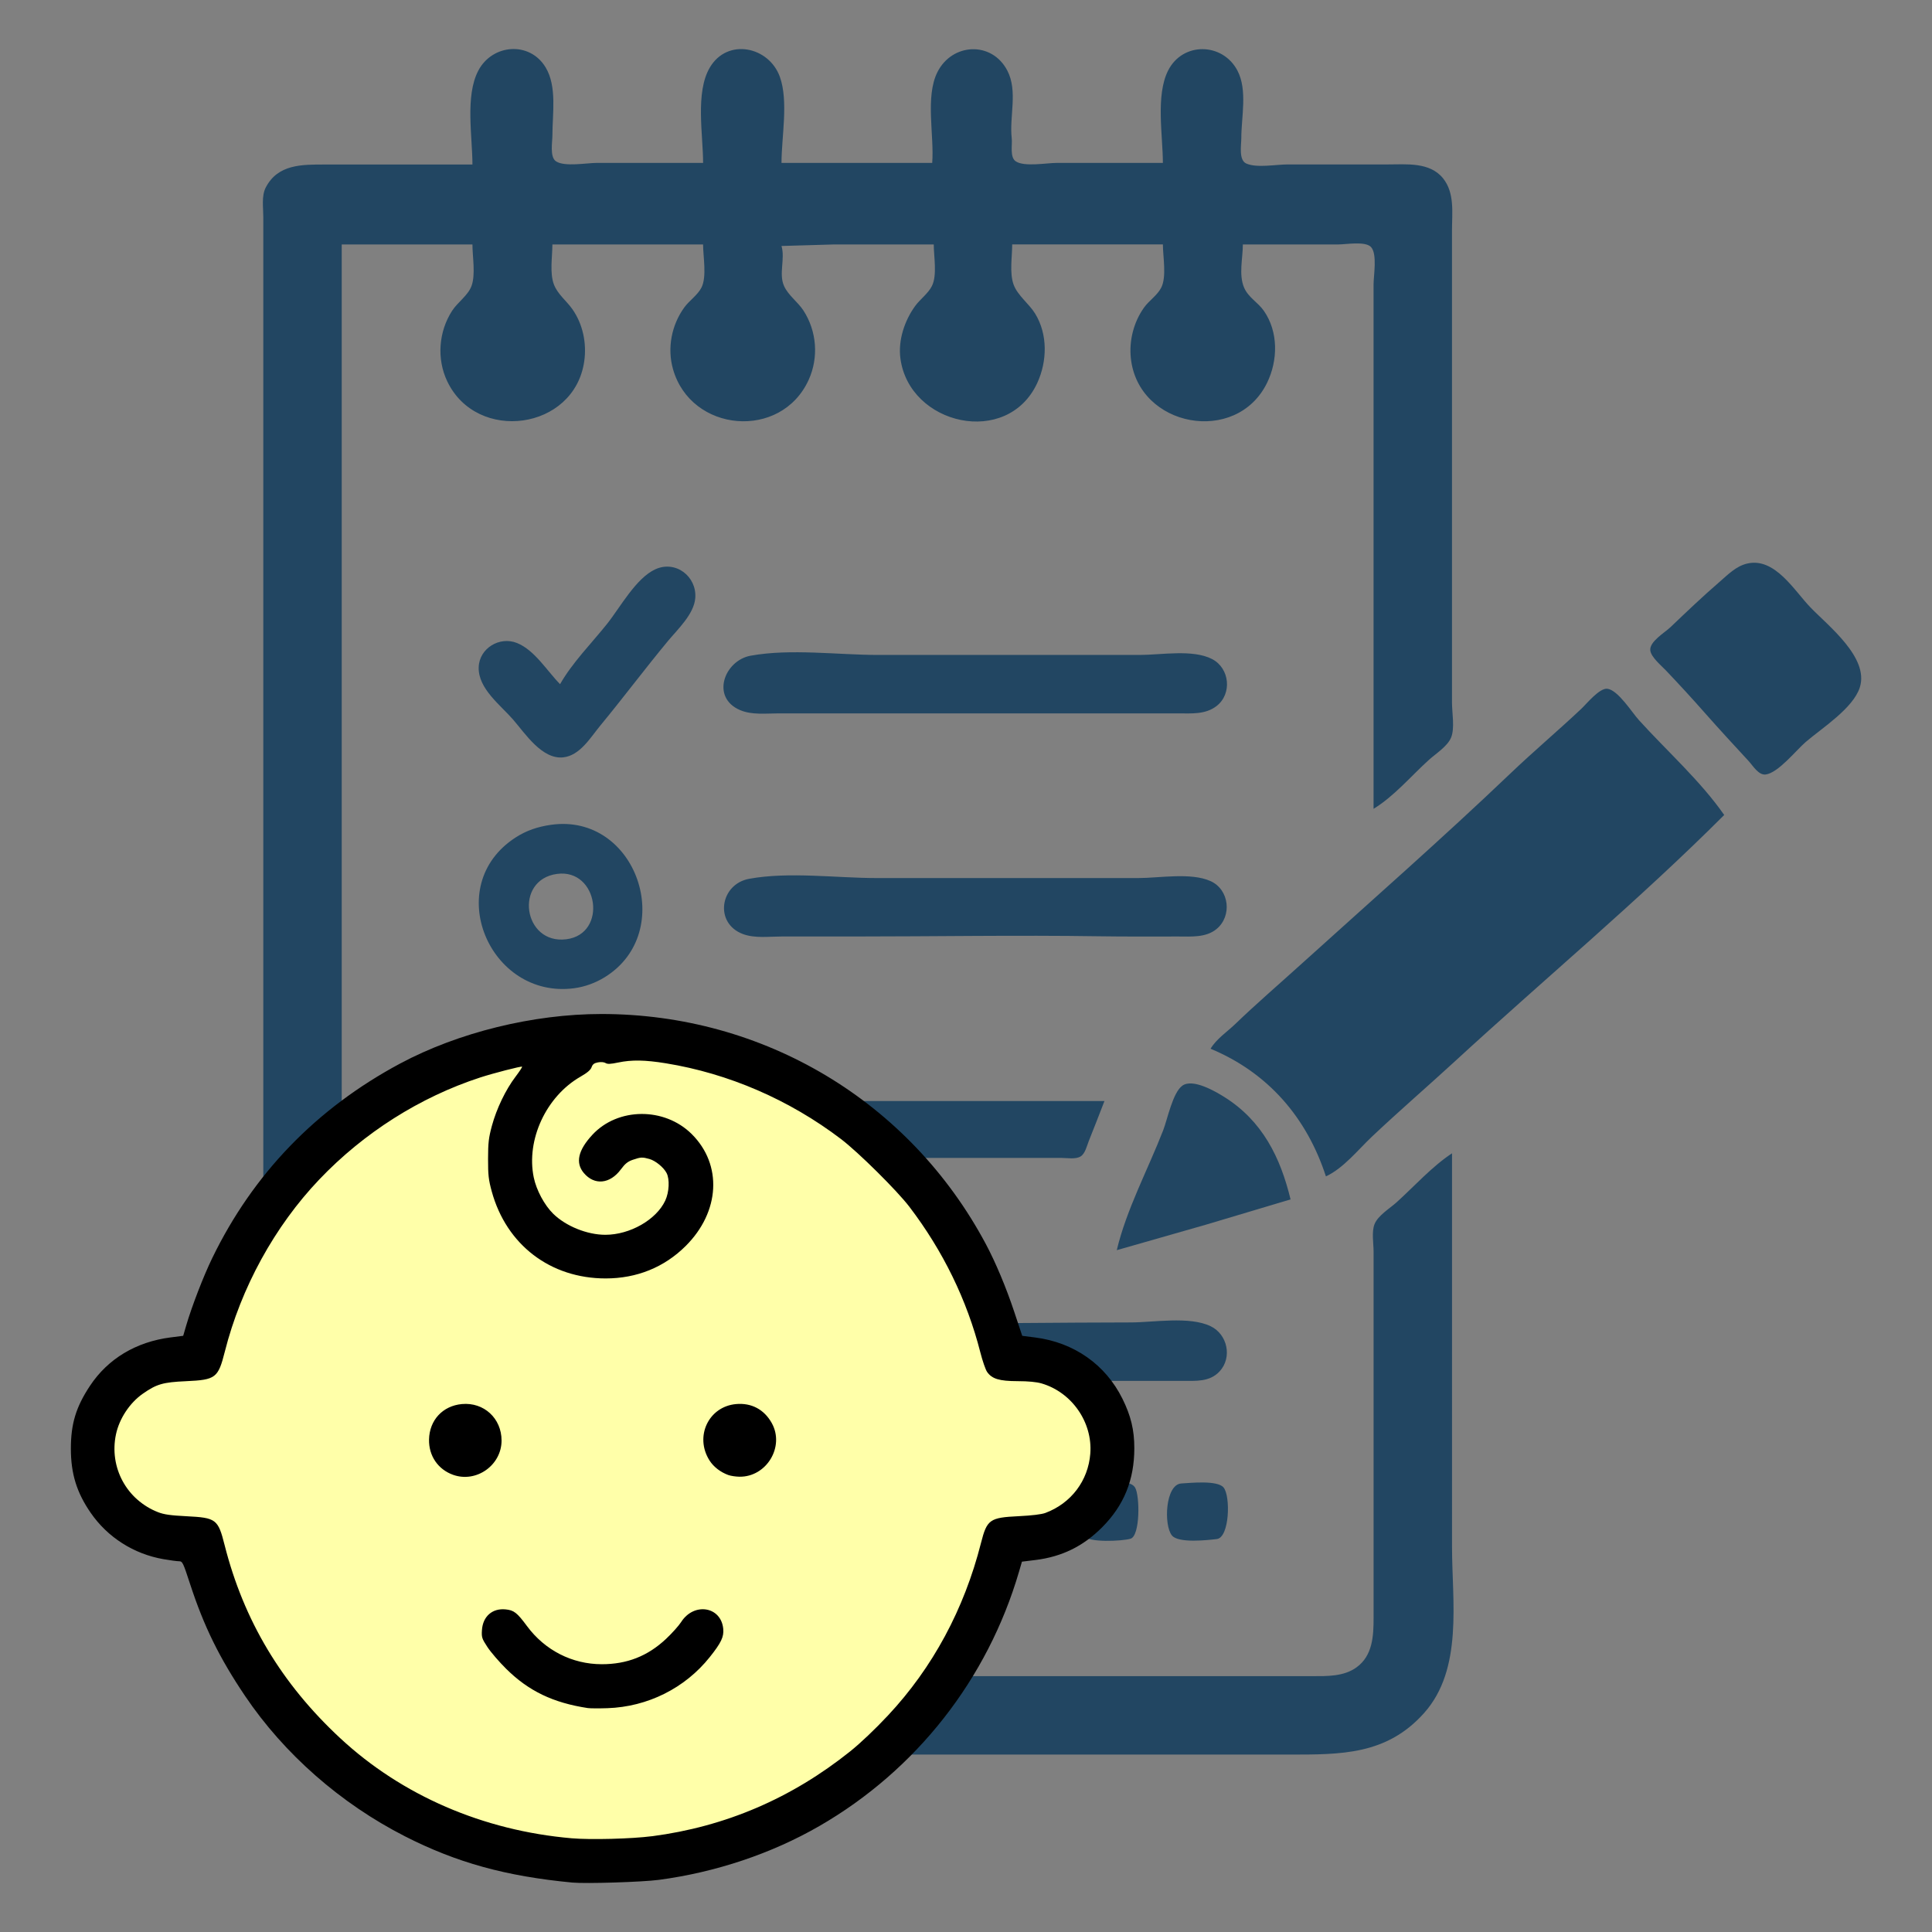
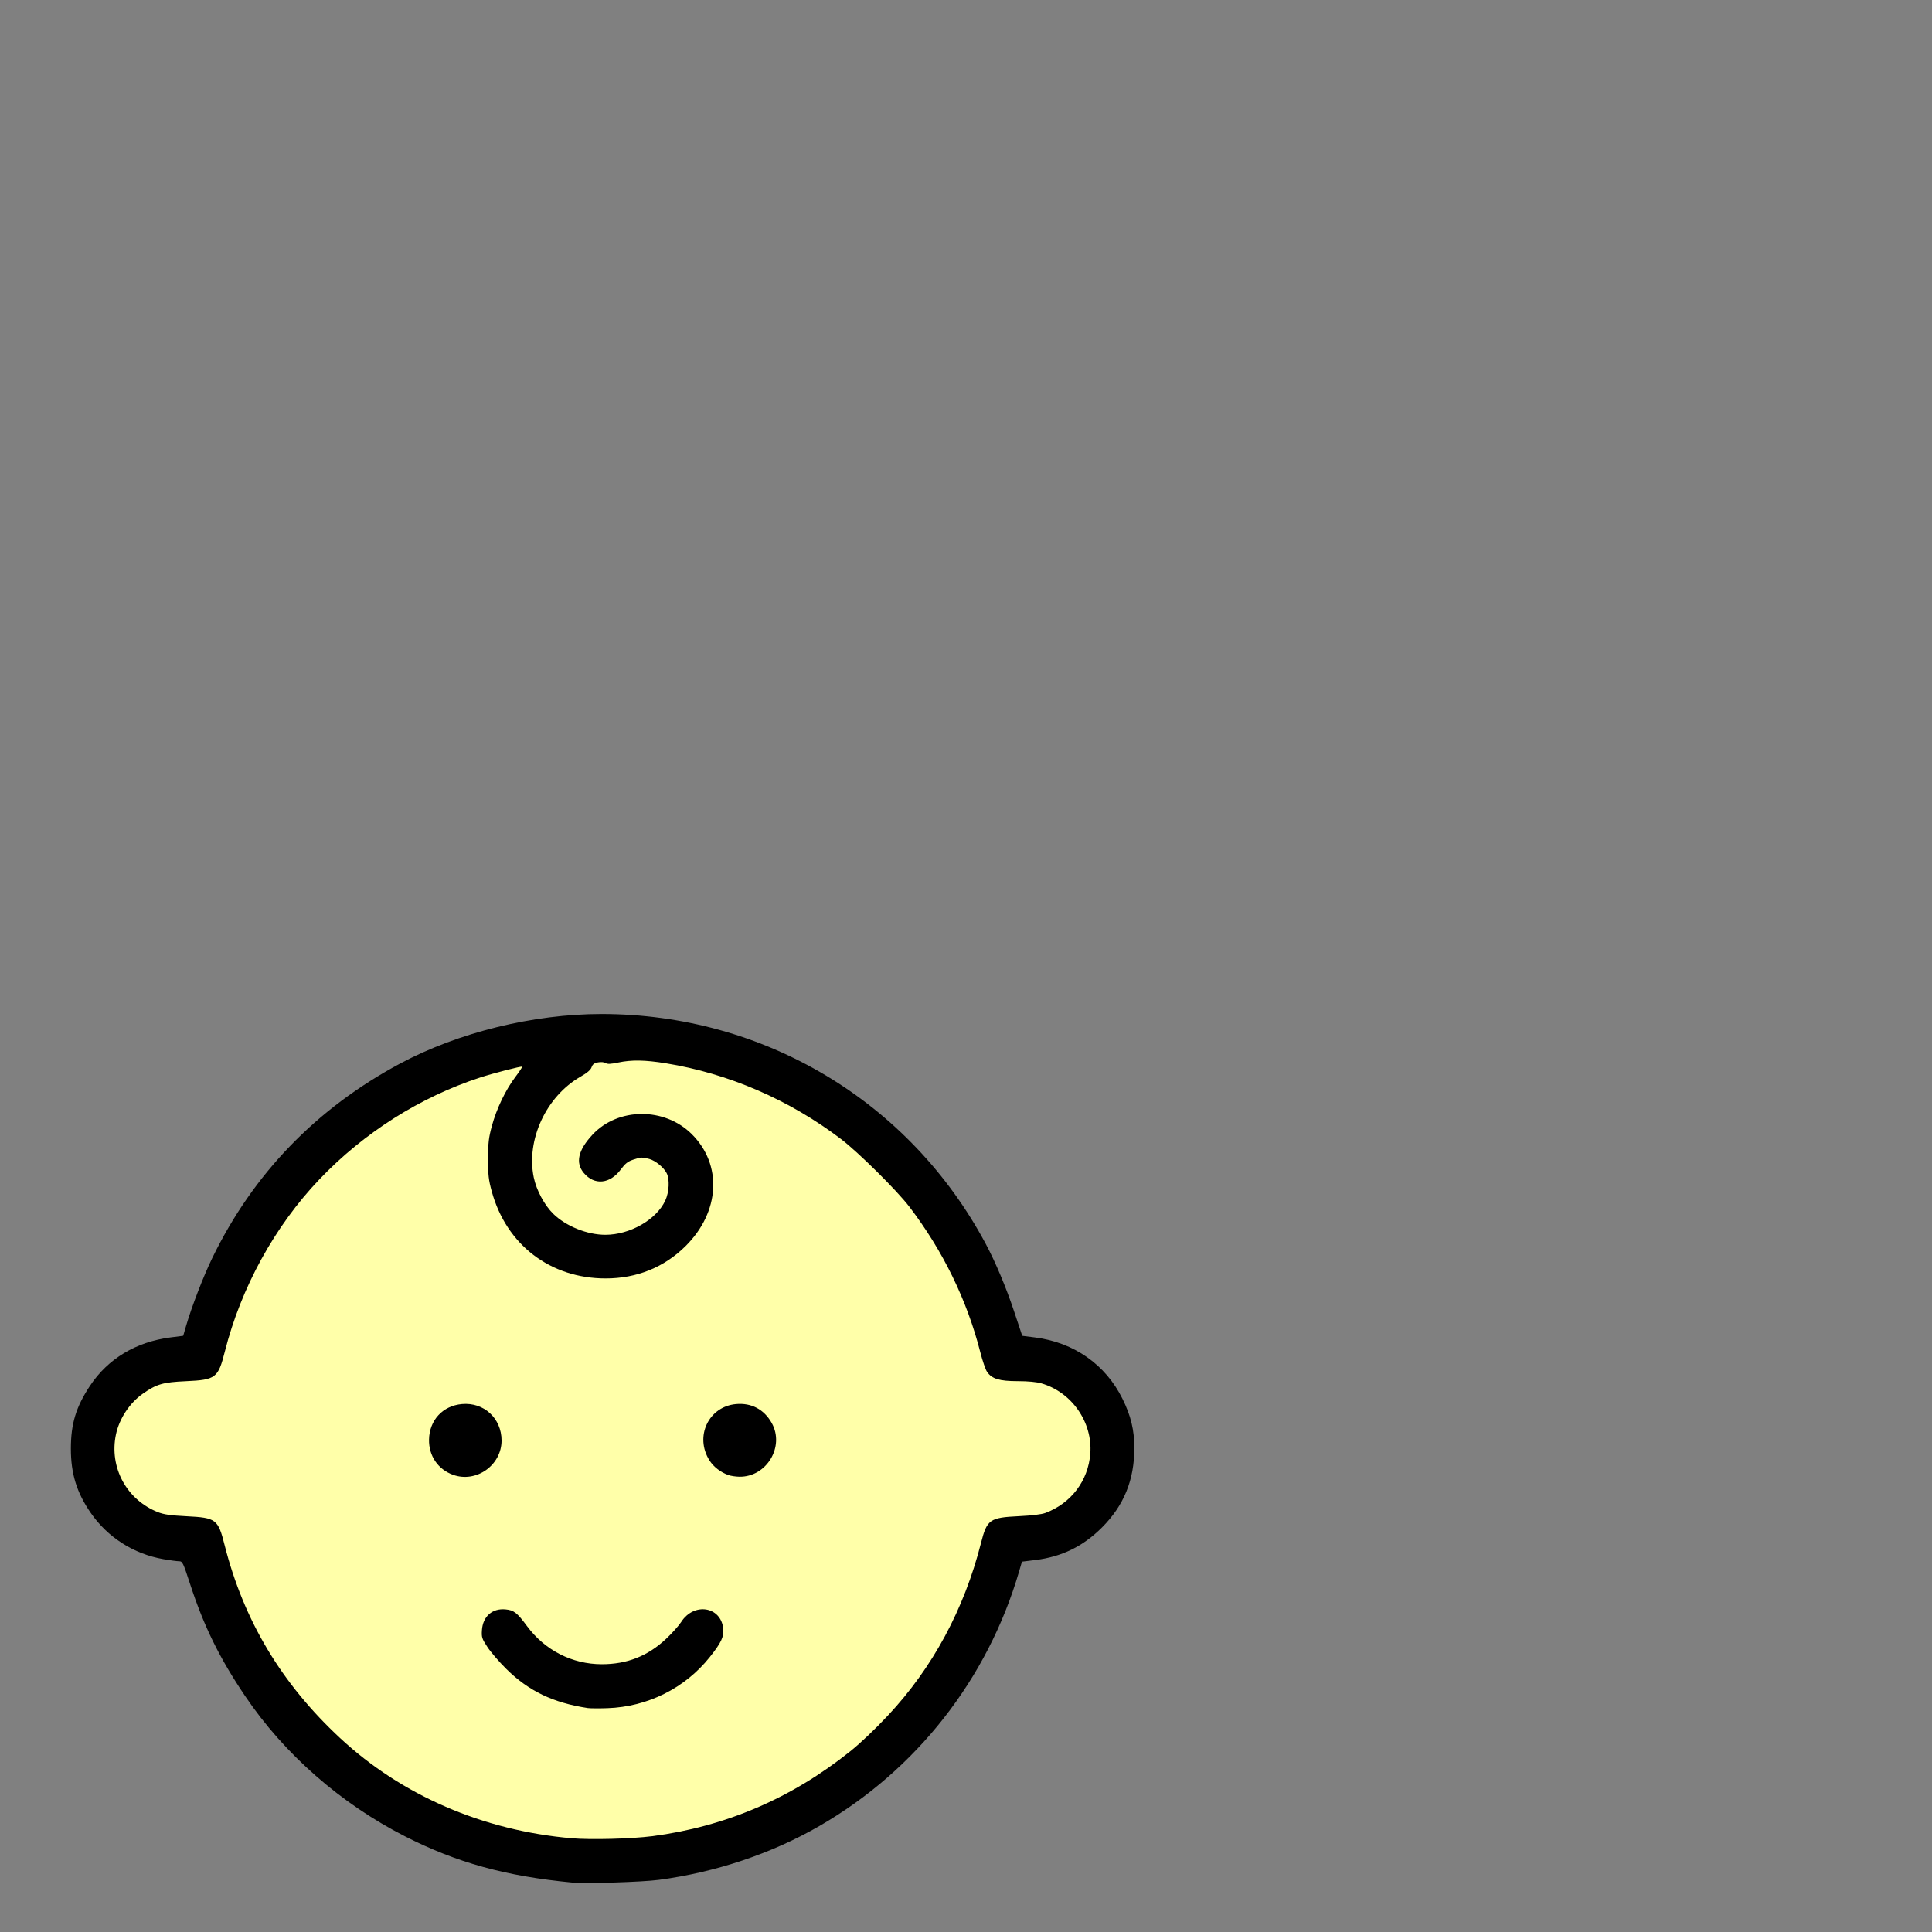
<svg xmlns="http://www.w3.org/2000/svg" xmlns:ns1="http://www.inkscape.org/namespaces/inkscape" xmlns:ns2="http://sodipodi.sourceforge.net/DTD/sodipodi-0.dtd" width="320" height="320" viewBox="0 0 96 96" version="1.1" id="svg532" xml:space="preserve" ns1:version="1.2.2 (b0a8486541, 2022-12-01)" ns2:docname="icon.svg">
  <rect x="0" y="0" width="96" height="96" fill="#808080" stroke="none" />
  <ns2:namedview id="namedview534" pagecolor="#ffffff" bordercolor="#000000" borderopacity="0.25" ns1:showpageshadow="2" ns1:pageopacity="0.0" ns1:pagecheckerboard="0" ns1:deskcolor="#d1d1d1" ns1:document-units="mm" showgrid="false" ns1:zoom="0.76436927" ns1:cx="232.87174" ns1:cy="12.428548" ns1:window-width="1852" ns1:window-height="1016" ns1:window-x="68" ns1:window-y="27" ns1:window-maximized="1" ns1:current-layer="layer1" />
  <defs id="defs529" />
  <g ns1:label="Layer 1" ns1:groupmode="layer" id="layer1" transform="translate(-50.437,-38.284)">
    <g id="g8577" transform="translate(3.518,2.441)">
-       <path style="fill:#224662;stroke:none;stroke-width:0.076" d="m 70.395,44.018 h -7.336 c -1.128,0 -2.337,-0.022 -2.937,1.146 -0.215,0.418 -0.12,0.995 -0.12,1.452 v 3.209 11.538 41.644 11.462 c 0,2.192 -0.245,4.314 1.128,6.189 0.802,1.096 2.241,2.106 3.61,2.349 1.034,0.183 2.235,0.02 3.286,0.02 h 5.731 31.787 5.425 c 2.574,0 4.846,0.026 6.711,-2.063 1.953,-2.188 1.389,-5.554 1.389,-8.252 V 93.15 c -1.007,0.666 -1.858,1.625 -2.751,2.432 -0.336,0.304 -0.929,0.657 -1.1,1.09 -0.151,0.382 -0.046,0.963 -0.046,1.369 v 2.98 10.163 5.043 c 0,0.901 -0.043,1.877 -0.842,2.461 -0.636,0.465 -1.463,0.442 -2.215,0.442 h -3.821 -15.588 -20.631 -5.043 c -0.829,0 -1.781,0.038 -2.442,-0.551 -1.155,-1.03 -0.691,-3.409 -0.691,-4.798 V 100.792 47.991 h 6.495 c 0,0.607 0.164,1.491 -0.046,2.063 -0.171,0.465 -0.687,0.808 -0.958,1.223 -0.675,1.035 -0.781,2.396 -0.247,3.515 1.47,3.079 6.313,2.429 6.806,-0.993 0.13,-0.9 -0.067,-1.855 -0.592,-2.598 -0.292,-0.413 -0.73,-0.739 -0.914,-1.223 -0.217,-0.571 -0.076,-1.382 -0.076,-1.987 h 7.488 c 0,0.596 0.193,1.601 -0.079,2.139 -0.19,0.376 -0.609,0.649 -0.858,0.994 -0.629,0.87 -0.853,2.015 -0.559,3.056 0.89,3.158 5.374,3.552 6.744,0.535 0.503,-1.108 0.402,-2.417 -0.259,-3.439 -0.279,-0.43 -0.757,-0.756 -0.966,-1.223 -0.272,-0.606 0.063,-1.345 -0.126,-1.987 l 2.598,-0.076 h 4.967 c 0,0.59 0.178,1.528 -0.09,2.063 -0.19,0.38 -0.583,0.651 -0.832,0.993 -0.526,0.721 -0.853,1.701 -0.736,2.598 0.433,3.327 5.321,4.447 6.804,1.224 0.494,-1.075 0.524,-2.41 -0.107,-3.44 -0.305,-0.498 -0.877,-0.901 -1.074,-1.452 -0.206,-0.575 -0.067,-1.381 -0.067,-1.987 h 7.488 c 0,0.598 0.192,1.599 -0.079,2.14 -0.192,0.385 -0.605,0.645 -0.855,0.993 -0.516,0.721 -0.752,1.643 -0.658,2.522 0.368,3.438 5.248,4.338 6.768,1.223 0.544,-1.115 0.569,-2.531 -0.158,-3.578 -0.298,-0.429 -0.771,-0.658 -0.985,-1.159 -0.272,-0.639 -0.06,-1.459 -0.06,-2.14 h 4.738 c 0.385,0 1.336,-0.172 1.624,0.122 0.329,0.336 0.133,1.423 0.133,1.864 v 5.196 20.86 c 1.016,-0.615 1.871,-1.637 2.751,-2.432 0.344,-0.311 0.916,-0.665 1.1,-1.105 0.193,-0.462 0.046,-1.239 0.046,-1.736 v -4.05 -13.907 -5.502 c 0,-0.872 0.143,-1.862 -0.44,-2.591 -0.662,-0.827 -1.829,-0.695 -2.769,-0.695 h -4.967 c -0.564,0 -1.529,0.187 -2.046,-0.046 -0.385,-0.173 -0.247,-0.915 -0.247,-1.253 0,-1.053 0.316,-2.395 -0.191,-3.362 -0.736,-1.405 -2.725,-1.442 -3.448,0 -0.623,1.241 -0.258,3.226 -0.258,4.585 h -5.272 c -0.507,0 -1.61,0.208 -2.039,-0.079 -0.304,-0.203 -0.162,-0.831 -0.199,-1.144 -0.126,-1.084 0.312,-2.339 -0.218,-3.362 -0.768,-1.482 -2.747,-1.379 -3.476,0.076 -0.613,1.225 -0.151,3.154 -0.258,4.508 h -7.488 c 0,-1.295 0.355,-3.062 -0.083,-4.279 -0.544,-1.508 -2.607,-1.944 -3.48,-0.458 -0.729,1.24 -0.333,3.343 -0.333,4.737 H 76.584 c -0.507,0 -1.61,0.208 -2.039,-0.079 -0.318,-0.212 -0.177,-0.967 -0.177,-1.297 0,-1.063 0.234,-2.412 -0.333,-3.362 -0.79,-1.324 -2.653,-1.172 -3.349,0.153 -0.662,1.26 -0.292,3.273 -0.292,4.661 m 3.897,6.037 -0.076,0.076 0.076,-0.076 m -0.153,0.153 -0.076,0.076 0.076,-0.076 m 22.847,0.229 -0.076,0.076 0.076,-0.076 m 0.306,0.306 -0.076,0.076 0.076,-0.076 m 0.153,0.153 -0.076,0.076 0.076,-0.076 m -27.279,0.153 -0.076,0.076 0.076,-0.076 m 27.432,0 -0.076,0.076 0.076,-0.076 m 0.382,0.382 -0.076,0.076 0.076,-0.076 m -26.133,1.07 -0.306,0.306 0.306,-0.306 m 26.286,2.445 -0.229,0.229 0.229,-0.229 m -0.764,0.764 -0.076,0.076 0.076,-0.076 m -0.458,0.458 -0.076,0.076 0.076,-0.076 m 36.83,7.682 c -0.556,0.128 -0.96,0.55 -1.375,0.909 -0.839,0.724 -1.644,1.492 -2.445,2.257 -0.27,0.258 -1.05,0.716 -0.999,1.149 0.04,0.34 0.548,0.756 0.773,0.993 0.666,0.7 1.323,1.415 1.961,2.14 0.705,0.8 1.432,1.584 2.155,2.369 0.206,0.223 0.49,0.712 0.847,0.665 0.624,-0.082 1.514,-1.208 1.987,-1.615 0.805,-0.691 2.362,-1.674 2.69,-2.718 0.463,-1.477 -1.562,-3.043 -2.457,-3.972 -0.805,-0.834 -1.763,-2.493 -3.136,-2.177 m -58.99,5.996 c -0.652,-0.658 -1.256,-1.687 -2.14,-2.046 -0.865,-0.351 -1.878,0.26 -1.906,1.205 -0.032,1.059 1.081,1.874 1.709,2.598 0.597,0.688 1.436,1.989 2.489,1.878 0.836,-0.088 1.356,-0.987 1.84,-1.573 1.143,-1.383 2.216,-2.822 3.362,-4.203 0.487,-0.587 1.3,-1.341 1.362,-2.14 0.083,-1.069 -0.969,-1.89 -1.98,-1.431 -0.971,0.441 -1.761,1.913 -2.415,2.73 -0.769,0.96 -1.714,1.911 -2.323,2.98 m 9.475,-1.416 c -1.314,0.237 -2.002,2.079 -0.528,2.706 0.585,0.249 1.283,0.162 1.903,0.162 h 3.515 12.532 3.821 c 0.658,0 1.35,0.063 1.903,-0.366 0.781,-0.605 0.657,-1.876 -0.222,-2.333 -0.958,-0.497 -2.538,-0.205 -3.591,-0.205 H 90.567 c -2.023,0 -4.353,-0.323 -6.342,0.036 M 107.072,87.954 c 2.86,1.191 4.782,3.425 5.731,6.342 0.865,-0.396 1.6,-1.324 2.286,-1.973 1.352,-1.278 2.764,-2.493 4.133,-3.752 4.438,-4.082 9.108,-7.968 13.372,-12.232 -1.183,-1.699 -2.849,-3.18 -4.24,-4.716 -0.346,-0.382 -1.036,-1.493 -1.567,-1.556 -0.393,-0.046 -1.03,0.749 -1.299,1.001 -1.154,1.087 -2.368,2.11 -3.515,3.205 -3.412,3.256 -6.971,6.378 -10.469,9.541 -1.07,0.968 -2.169,1.913 -3.208,2.914 -0.408,0.393 -0.932,0.735 -1.224,1.225 m 29.113,-15.206 -0.153,0.153 0.153,-0.153 m -0.229,0.229 -0.153,0.153 0.153,-0.153 m -0.229,0.229 -0.535,0.535 0.535,-0.535 m -0.611,0.611 -0.535,0.535 0.535,-0.535 m -13.525,1.07 0.076,0.153 -0.076,-0.153 m 0.229,0.229 0.382,0.458 -0.382,-0.458 m 0.611,0.611 0.382,0.458 -0.382,-0.458 m 0.611,0.611 0.382,0.458 -0.382,-0.458 m -48.751,0.491 c -0.64,0.092 -1.212,0.278 -1.757,0.632 -3.695,2.394 -1.298,8.037 2.904,7.489 0.539,-0.07 1.066,-0.264 1.528,-0.548 3.62,-2.233 1.591,-8.184 -2.674,-7.573 m 49.362,0.12 0.382,0.458 -0.382,-0.458 m 0.611,0.611 0.382,0.458 -0.382,-0.458 m 0.611,0.611 0.382,0.458 -0.382,-0.458 m 0.611,0.611 0.382,0.458 -0.382,-0.458 M 74.597,79.267 c 2.055,-0.279 2.535,2.99 0.458,3.248 -2.144,0.267 -2.604,-2.957 -0.458,-3.248 m 51.501,0.13 0.382,0.458 -0.382,-0.458 m -41.95,0.112 c -1.452,0.264 -1.758,2.211 -0.306,2.749 0.586,0.217 1.296,0.119 1.91,0.119 h 3.515 c 4.084,0 8.175,-0.073 12.258,-0.011 1.313,0.02 2.627,0.011 3.941,0.011 0.637,0 1.368,0.064 1.896,-0.366 0.79,-0.642 0.646,-1.965 -0.292,-2.387 -0.974,-0.439 -2.539,-0.151 -3.591,-0.151 H 90.491 c -2.021,0 -4.355,-0.325 -6.342,0.036 m 42.561,0.499 0.382,0.458 -0.382,-0.458 m -26.82,0.611 -0.076,0.076 0.076,-0.076 m 27.508,0.076 0.076,0.153 -0.076,-0.153 m -53.183,7.215 c -0.577,0.083 -1.108,0.264 -1.605,0.572 -3.674,2.282 -1.52,8.158 2.751,7.548 0.588,-0.084 1.189,-0.284 1.681,-0.616 3.538,-2.385 1.454,-8.119 -2.827,-7.505 m 28.196,10.054 4.432,-1.267 4.203,-1.255 c -0.501,-2.081 -1.398,-3.9 -3.286,-5.086 -0.437,-0.274 -1.569,-0.939 -2.09,-0.566 -0.48,0.343 -0.741,1.669 -0.952,2.214 -0.753,1.943 -1.826,3.932 -2.307,5.96 M 74.521,90.348 c 2.041,-0.355 2.667,2.82 0.611,3.232 -2.13,0.427 -2.732,-2.863 -0.611,-3.232 m 27.279,0.204 H 86.976 c -0.939,0 -2.329,-0.257 -3.209,0.088 -0.648,0.254 -1.062,1.081 -0.832,1.746 0.286,0.827 0.916,0.939 1.673,1.013 1.236,0.122 2.501,-0.02 3.744,-0.02 h 8.94 2.369 c 0.276,0 0.719,0.082 0.961,-0.079 0.225,-0.149 0.304,-0.526 0.399,-0.762 0.264,-0.661 0.523,-1.323 0.779,-1.987 m -27.737,8.439 c -0.564,0.089 -1.142,0.313 -1.605,0.649 -3.312,2.403 -1.414,8.069 2.827,7.461 0.631,-0.09 1.219,-0.283 1.757,-0.632 3.722,-2.41 1.288,-8.15 -2.98,-7.478 m 0.382,2.437 c 2.15,-0.385 2.759,2.869 0.611,3.235 -2.028,0.346 -2.646,-2.871 -0.611,-3.235 m 9.781,0.182 c -1.477,0.1 -1.851,2.167 -0.458,2.736 0.546,0.223 1.255,0.113 1.834,0.113 h 3.591 12.684 3.821 c 0.654,0 1.328,0.057 1.818,-0.466 0.646,-0.69 0.401,-1.847 -0.442,-2.251 -1.06,-0.507 -2.823,-0.187 -3.973,-0.187 -3.546,0 -7.099,0.069 -10.644,0.021 -2.729,-0.036 -5.507,-0.151 -8.23,0.033 m 12.306,7.949 c -0.549,0.224 -0.6,2.172 -0.252,2.593 0.285,0.345 2.054,0.304 2.447,0.121 0.413,-0.193 0.394,-2.158 0.157,-2.509 -0.291,-0.43 -1.918,-0.382 -2.352,-0.206 m 4.582,-0.02 c -0.696,0.154 -0.811,2.118 -0.402,2.613 0.297,0.361 1.949,0.275 2.38,0.153 0.49,-0.138 0.468,-2.172 0.224,-2.551 -0.29,-0.449 -1.745,-0.316 -2.202,-0.215 m 4.508,0.019 c -0.801,0.046 -0.888,2.074 -0.469,2.586 0.322,0.393 1.755,0.232 2.226,0.177 0.64,-0.073 0.692,-2.145 0.337,-2.565 -0.308,-0.366 -1.64,-0.224 -2.093,-0.198 m -2.751,2.466 0.076,0.153 z" id="path693" ns2:nodetypes="cscscccsccsccscscscsccscscccscsccccccccccccccccccccsccccscccccscccscsccsssccscsscscccscccccccccscsccccccccccccccccccccccccccccccccccccccccccccccccccccccccccscccccsccsccssccccccccccccccccccccccccccccccccccccccccccccccccccccccccccccccsscsccssccccccccccccccccccscccccccssscscscccccccccccccsccsccscccccccccccccccccccc" />
      <g id="g2037" transform="matrix(0.71,0,0,0.71,-34.281,8.022)">
        <path id="path1303" style="fill:#ffffa9;fill-opacity:1;stroke-width:0.274" d="m 185.129,140.227 a 28.623,27.935 0 0 1 -28.623,27.935 28.623,27.935 0 0 1 -28.623,-27.935 28.623,27.935 0 0 1 28.623,-27.935 28.623,27.935 0 0 1 28.623,27.935 z m 6.631,0.117 a 35.036,10.725 0 0 1 -35.036,10.725 35.036,10.725 0 0 1 -35.036,-10.725 35.036,10.725 0 0 1 35.036,-10.725 35.036,10.725 0 0 1 35.036,10.725 z" />
        <path id="path665" style="fill:#000000;stroke-width:0.098" d="m 154.421,170.936 c -4.66,-0.444 -8.096,-1.393 -11.716,-3.238 -4.496,-2.291 -8.451,-5.762 -11.185,-9.817 -1.8,-2.671 -2.88,-4.868 -3.848,-7.832 -0.498,-1.525 -0.534,-1.599 -0.78,-1.6 -0.142,-7.4e-4 -0.633,-0.067 -1.092,-0.147 -2.073,-0.362 -3.899,-1.524 -5.084,-3.239 -0.982,-1.42 -1.39,-2.739 -1.39,-4.492 0,-1.745 0.357,-2.919 1.337,-4.399 1.255,-1.895 3.225,-3.078 5.64,-3.388 l 0.884,-0.113 0.205,-0.702 c 0.392,-1.344 1.211,-3.467 1.828,-4.738 2.861,-5.895 7.281,-10.472 13.14,-13.609 4.068,-2.178 9.319,-3.472 14.098,-3.472 11.358,-7.9e-4 21.573,6.112 26.901,16.097 0.685,1.284 1.424,3.045 1.987,4.739 l 0.561,1.687 0.895,0.114 c 2.726,0.347 4.933,1.894 6.119,4.289 0.593,1.198 0.831,2.186 0.831,3.455 0,2.232 -0.727,4.014 -2.264,5.553 -1.323,1.324 -2.812,2.051 -4.665,2.279 l -0.936,0.115 -0.204,0.699 c -2.198,7.521 -7.197,13.892 -13.966,17.799 -3.341,1.929 -7.254,3.241 -11.24,3.771 -1.156,0.154 -5.125,0.278 -6.055,0.189 z m 5.582,-3.243 c 5.137,-0.673 9.75,-2.649 13.862,-5.938 0.72,-0.576 1.743,-1.548 2.654,-2.522 3.12,-3.336 5.322,-7.42 6.501,-12.058 0.42,-1.651 0.605,-1.782 2.648,-1.881 0.908,-0.044 1.593,-0.127 1.856,-0.225 1.801,-0.671 3.001,-2.254 3.147,-4.152 0.169,-2.191 -1.289,-4.291 -3.41,-4.913 -0.351,-0.103 -0.927,-0.158 -1.674,-0.159 -1.287,-0.003 -1.801,-0.159 -2.141,-0.651 -0.107,-0.155 -0.319,-0.77 -0.471,-1.365 -0.931,-3.655 -2.61,-7.1 -4.967,-10.19 -0.865,-1.135 -3.576,-3.819 -4.784,-4.738 -3.617,-2.751 -7.87,-4.59 -12.257,-5.302 -1.464,-0.237 -2.396,-0.252 -3.344,-0.053 -0.529,0.111 -0.741,0.12 -0.877,0.035 -0.106,-0.066 -0.322,-0.085 -0.53,-0.046 -0.266,0.05 -0.375,0.132 -0.447,0.338 -0.066,0.19 -0.3,0.39 -0.772,0.66 -2.408,1.379 -3.821,4.423 -3.276,7.056 0.183,0.885 0.748,1.94 1.361,2.54 0.891,0.873 2.379,1.473 3.65,1.473 1.722,0 3.569,-1.055 4.193,-2.396 0.274,-0.588 0.318,-1.49 0.094,-1.923 -0.207,-0.401 -0.78,-0.869 -1.208,-0.988 -0.494,-0.137 -0.6,-0.132 -1.147,0.054 -0.362,0.123 -0.55,0.273 -0.846,0.674 -0.76,1.028 -1.852,1.135 -2.594,0.253 -0.6,-0.713 -0.404,-1.589 0.599,-2.672 1.781,-1.924 5.046,-1.948 6.955,-0.05 2.157,2.145 1.979,5.44 -0.425,7.832 -1.498,1.491 -3.42,2.27 -5.599,2.27 -3.868,0 -6.944,-2.348 -7.971,-6.083 -0.225,-0.82 -0.262,-1.145 -0.26,-2.285 0.002,-1.133 0.042,-1.474 0.269,-2.314 0.325,-1.197 0.964,-2.527 1.646,-3.426 0.279,-0.368 0.489,-0.688 0.467,-0.711 -0.05,-0.05 -2.028,0.46 -2.935,0.756 -4.213,1.375 -8.142,3.866 -11.261,7.14 -3.121,3.277 -5.477,7.572 -6.608,12.043 -0.468,1.849 -0.636,1.977 -2.708,2.071 -1.631,0.073 -2.068,0.201 -3.046,0.887 -0.906,0.636 -1.632,1.738 -1.864,2.831 -0.49,2.309 0.744,4.593 2.944,5.45 0.415,0.162 0.872,0.227 1.986,0.283 2.082,0.105 2.213,0.204 2.672,2.016 1.337,5.279 3.984,9.702 8.089,13.515 4.317,4.011 10.003,6.471 16.195,7.007 1.333,0.115 4.208,0.041 5.631,-0.145 z m -4.499,-8.969 c -2.427,-0.368 -4.145,-1.194 -5.711,-2.745 -0.492,-0.487 -1.084,-1.174 -1.314,-1.526 -0.387,-0.59 -0.417,-0.682 -0.384,-1.183 0.062,-0.959 0.724,-1.542 1.649,-1.453 0.589,0.057 0.805,0.224 1.506,1.172 1.254,1.693 3.158,2.664 5.227,2.666 1.773,0.002 3.217,-0.567 4.498,-1.769 0.419,-0.393 0.898,-0.927 1.064,-1.187 0.895,-1.395 2.793,-1.089 2.943,0.475 0.054,0.566 -0.141,0.977 -0.942,1.982 -1.732,2.174 -4.346,3.48 -7.158,3.576 -0.596,0.02 -1.216,0.017 -1.378,-0.008 z m -9.427,-16.324 c -1.058,-0.378 -1.707,-1.329 -1.685,-2.468 0.027,-1.358 0.959,-2.363 2.304,-2.485 1.535,-0.139 2.772,1.001 2.772,2.554 0,1.728 -1.768,2.979 -3.392,2.399 z m 19.272,0.019 c -0.556,-0.2 -1.044,-0.576 -1.328,-1.025 -1.059,-1.67 -0.068,-3.773 1.861,-3.946 1.072,-0.096 1.96,0.375 2.492,1.322 0.929,1.653 -0.359,3.794 -2.264,3.762 -0.256,-0.004 -0.599,-0.056 -0.761,-0.114 z" />
      </g>
    </g>
  </g>
</svg>